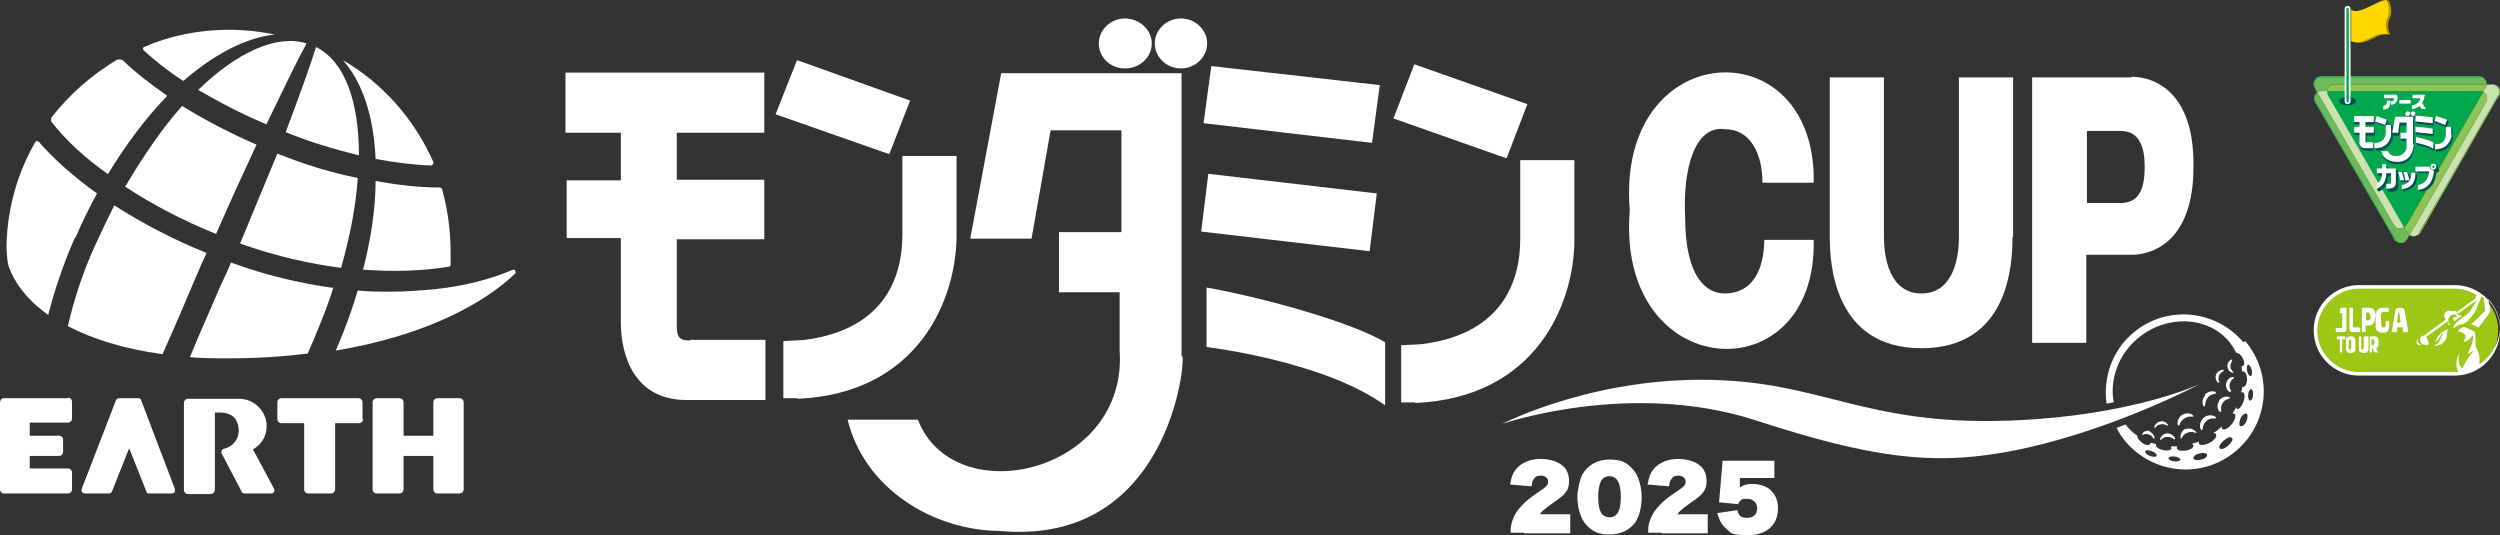
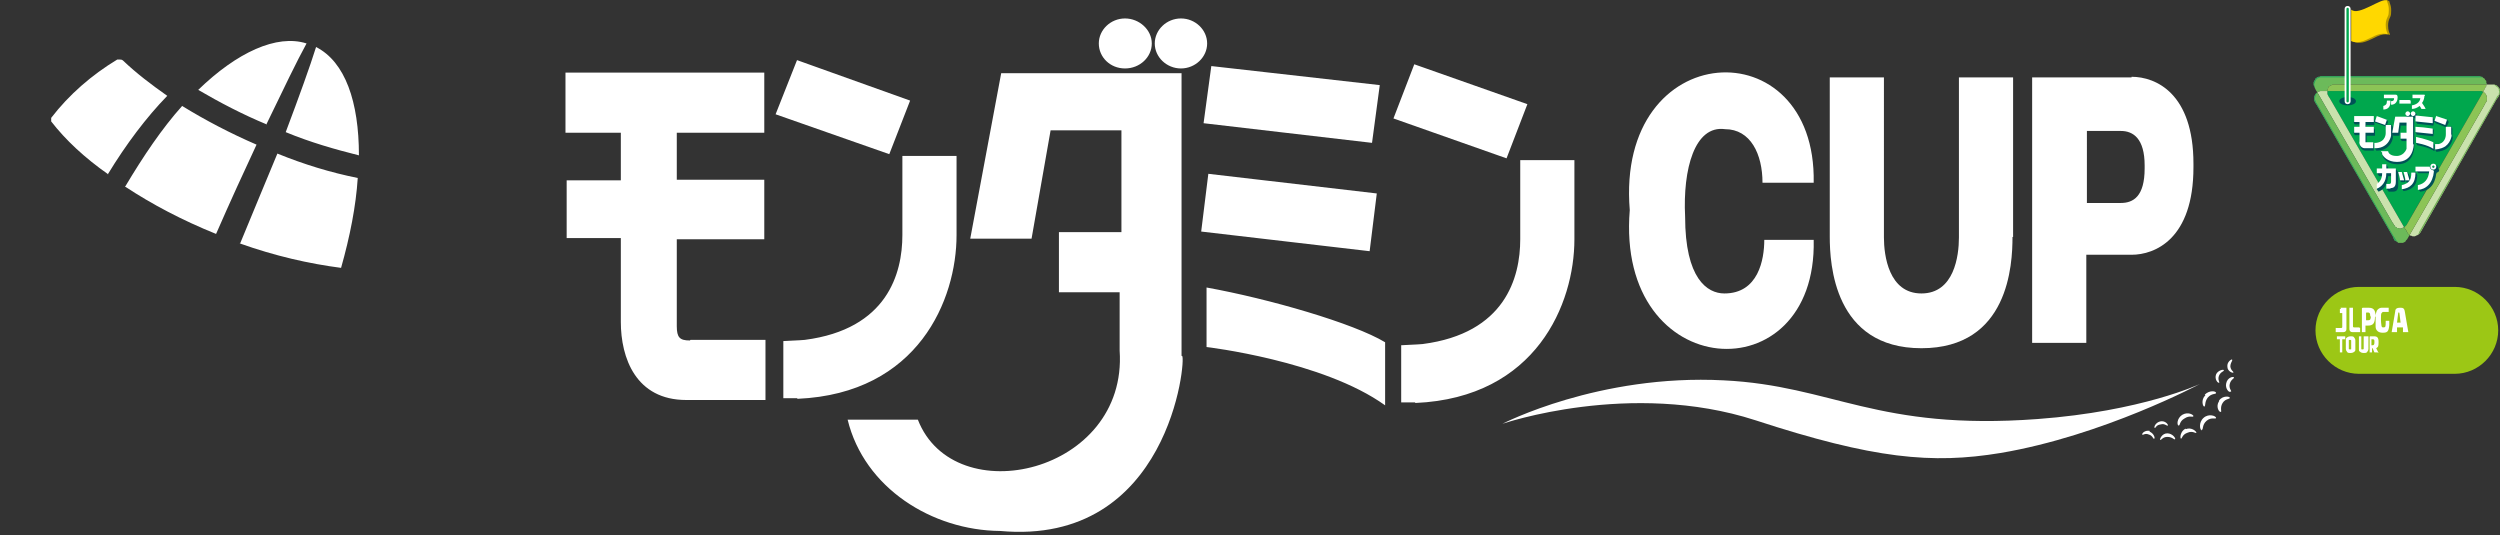
<svg xmlns="http://www.w3.org/2000/svg" id="_レイヤー_1" width="420" height="89.9" data-name="レイヤー_1" version="1.1">
  <rect width="100%" height="100%" fill="#333333" stroke="none" />
  <defs>
    <style>.st0{fill:#2aa25c}.st1,.st2{fill:#fff}.st2{fill-rule:evenodd}.st3{fill:#00a74d}.st6{fill:#8cc456}.st8{fill:#005257}.st9{fill:#cae2ad}.st12{fill:#6cba5a}</style>
  </defs>
  <path d="M198.6 59.8c.7.4-2.1 32-30.6 29.4-11.4-.1-22.8-7.2-25.6-18.7h11.8c6.1 15.7 35.3 9 33.9-11.6v-9.8h-10.2V39h10.5V21.9h-11.9l-3.2 18.2H163l5.2-27.8h30.3v47.5Z" class="st2" />
  <path d="M296.4 40.3h8.3c.6 26.1-33.3 24.2-30.9-5-2.4-29.2 31.4-30.8 30.9-4.6h-8.6c0-4.8-2-9-6.3-9-5.1-.7-7.1 6.7-6.7 14.7 0 10.4 3.7 12.9 6.6 12.9 5.7 0 6.7-5.7 6.7-9Z" class="st1" />
  <path d="M396.3 62.8c-4 0-7.3-3.3-7.3-7.3s3.3-7.3 7.3-7.3h16.1c4 0 7.3 3.3 7.3 7.3s-3.3 7.3-7.3 7.3h-16.1Z" style="fill:#9cc715" />
-   <path d="M411.6 54.4v.2s-.3 0-.3-.2v-.2c.1 0 .2.2.2.3m-.2.7c-.1.3-.2.5-.2.9 0 .5-.2 1.1-.8 1.6-.5.4-1 .4-1.5.4.7-.2 1-.7 1.1-.9.2-.5.4-.8.5-1.1V56s-.2.1-.2.2c-.5.5-.5 1.2-1.2 1.2.3-.1.3-.4.5-.7 0-.1.1-.3.3-.4.5-.7 1.2-.9 1.5-1m-4.9 2.3c0 .1.2.3.4.4h-.1c-.1 0-.4 0-.5-.1l-.2-.2v-.5c0-.1.1-.2.2-.2 0 .1-.1.3 0 .6m10.3 3.6c.2-.9 0-1.9-.5-2.8 0-.1-.1-.3-.1-.5 0-.6 0-1.8-.2-2.2-.5-.3-1.5-.7-1.8-.8-.2.1-.6.3-.9.6v.2c1 .1 1.2.6 1.2.9s-.1.4-.3.6v.2c.6 0 1.2-.5 1.4-1h.2c0 1-.4 2-.9 2.9 0 0 0 .2.1.1.3-.2.5-.3.8-.4 0 0 .2 0 0 .1-.8.8-1.4 1.8-1.8 2.8h-.1c-.4-.5-.8-1.4-.4-2.4 0 0 0-.2-.1 0-.4.7-.5 1.5-.4 1.9 0 .5.2.8.3 1.1H396.3c-3.9 0-7-3.2-7-7s3.2-7 7-7h16.1c1.4 0 2.6.4 3.7 1.1v.1h-.2v.4l-3.1 2.3c-.3-.2-.6-.2-.8-.2 0 0 .2 0 .2.1v.1c-.6-.4-1.3-.2-1.5.3-.2.3 0 .8.2 1-.3.2-3.6 2.6-3.7 2.7-.2 0-.4 0-.5.2 0 0 0 .1-.1.2v.4c0 .3.2.6.5.7.3 0 .8.1.9 0v-.1c0-.3-.1-.7-.4-1.2l3.6-2.6s.2.1.3.2c-.3-.3-.2-.7 0-1 .3-.4.8-.4.9-.4 0 0 .3.2.4.2v.2c-.3 0-.5.1-.6.2-.1 0-.2.2 0 .3 0 0 0 .1.1.2h.2l.3-.3c.2-.2.5-.3.7-.5 0-.1-.1-.2-.2-.2v.2h-.1c0-.2-.3-.2-.5-.4v-.1h.4c.6-.4 2.3-1.7 3-2.1 0 0 .1 0 0 0-.2.3-.6 1-.7 1.1-.2.3-.4.7-.4.7-.6.7-1.2.9-1.9 1.5l-.7.7c-.2.2-.2.5-.2.7.6-.7 1.3-.6 1.9-.9.4-.2.8-.7 1.4-1.5.1-.1.3-.4.4-.6.3-.7.4-1 .5-1.2.3-.8.4-.9.4-1.1h.2c.2 0 .2.2.3.3 0 .3.2 1.7.2 2-.3.3-1.4 1.5-2.3 2.2v.1c.3.1.8.3 1.1.5h.1c.6-.7 1.9-2.5 2-2.8 0-.3-.2-1.2-.4-2 1.2 1.3 2 3 2 4.9s-1.2 4.4-2.9 5.7m-4.7-12.9h-16.1c-4.2 0-7.6 3.4-7.6 7.6s3.4 7.6 7.6 7.6h16.1c4.2 0 7.6-3.4 7.6-7.6s-3.4-7.6-7.6-7.6" class="st1" />
  <path d="M397.1 56.5V58.6s0 .1-.2.1-.2 0-.2-.1V56.5h-.4V58.6c0 .3 0 .4.2.5.1.1.3.2.6.2s.5 0 .6-.2c.1-.1.2-.3.2-.5V56.5h-.4Zm1.3 1.5h.2c.2 0 .3-.1.3-.5s0-.5-.3-.5h-.2v.8m1 1.4h-.5l-.3-.7h-.1v.7h-.4v-2.6s0-.1.1-.1h.6c.6 0 .8.2.8 1s-.1.8-.4 1l.4.8m-5-1.4v.7s0 .1.2.1.2 0 .2-.1v-1.4s0-.1-.2-.1-.2 0-.2.1v.7m-.5.7v-1.4c0-.3 0-.4.2-.5.1-.1.3-.2.6-.2s.5 0 .6.2c.1.1.2.3.2.5v1.4c0 .3 0 .4-.2.5-.1.1-.3.2-.6.2s-.5 0-.6-.2c-.1-.1-.2-.3-.2-.5m-.1-2.1v.5h-.5v2.2h-.4V57h-.5v-.5h1.5M398.2 53.2c0-.4 0-.7-.4-.7h-.2s-.1 0-.1.1v1.2h.4c.3 0 .4-.2.4-.7m.7.1c0 1.2-.4 1.5-1.2 1.5h-.4v1.1h-.6v-3.9c0-.1 0-.2.2-.2h.9c.8 0 1.2.3 1.2 1.5m1.7.7c0 1 0 1.1-.4 1.1-.2 0-.2 0-.3-.2 0-.1-.1-.5-.1-1.1 0-.6 0-1 .1-1.1l.2-.2h1v-.7h-1.2c-.3 0-.6.2-.8.5-.1.3-.2.6-.2.9v1.7c0 .4.1.6.3.8.2.2.5.3.9.3.8 0 1-.2 1.1-1.3v-.7c0-.1 0 0 0 0h-.6m1.8.3h.7l-.2-1.6s0-.1-.1-.1-.1 0-.1.1l-.2 1.6m1.7 1.6h-.7V55h-1v.8H401.8l.6-3.5c0-.5.4-.6.8-.6s.7 0 .8.6l.6 3.5Zm-8.1-.8h-.8c-.1 0-.2 0-.2-.2v-3.1h-.6v3.6c0 .3.2.5.5.5h1.3v-.7m-3.3-3.4h1v3.6c0 .3-.2.5-.5.5h-1.3v-.7H393.3c.1 0 .2 0 .2-.2v-2.3h-.4v-.7h.2" class="st1" />
  <path d="m408.9 29.8 8.3-14.4h-.1l-.2-.1H391v.5l.2.4.2.3 12.5 21.7.1-.1.1-.1.2-.2 4.2-7.4.4-.6z" class="st3" />
  <path d="m389.3 15.5-.2-.3-.2-.4-.1-.3-.1-.2v-.5l.1-.2.2-.3v-.1l.3-.2.2-.1h.2l.2-.1H416.6l.2.1h.2l.2.2.2.1.1.2.2.2v.3l.1.2-.1.1h-25.8l-.2.1-.2.1-.2.1-.1.1-.1.3-.1.2v.2h-1.2l-.2.1-.3.1z" class="st12" />
  <path d="M417.1 15.4h.1l.2-.4.2-.4.1-.1V14.2h-25.8l-.2.1-.2.1-.2.1-.1.1-.1.3-.1.2v.2H416.9l.2.1z" class="st6" />
  <path d="M418.3 14.2h-.6V14.5l-.1.1-.2.4-.2.4.1.1.2.2.1.1.1.2.1.3V16.9l-.1.2-.2.3-.2.4-12.5 21.7.2.1h.1l.2.1h.4l.2-.1.2-.1.2-.1.1-.1.1-.1.1-.1 12.8-22.4.3-.4.2-.4v-.1l.1-.2v-.4l-.1-.3-.1-.2-.2-.2-.1-.1-.2-.1-.3-.1h-.7zM403.1 38.4H403.4l.2-.1.2-.1h.1l-12.5-21.7-.2-.3-.2-.4v-.5h-1.2l-.2.1-.3.1 12.7 22 .1.1v.1l.2.2.1.2.2.1.1.1h.2l.2.1z" class="st9" />
  <path d="m404.7 39.4.1.1 12.5-21.7.2-.4.2-.3.1-.2V16.3l-.1-.3-.1-.2-.1-.1-.2-.2-.1-.1-12.9 22.4-.2.2-.1.1-.1.1.4.6v.1l.1.1.1.2.2.2z" class="st6" />
  <path d="M403.2 40.8h.5l.2-.1.2-.1.1-.2.1-.1.1-.1.4-.7-.1-.1-.2-.2-.1-.2-.1-.1v-.1l-.4-.6h-.1l-.2.1-.2.1H403.1l-.2-.1h-.2l-.1-.1-.2-.1-.1-.2-.2-.2v-.1l-.1-.1-12.7-22-.2.2-.1.1-.1.2-.1.2v.7l.2.4.2.3 12.9 22.3v.1l.1.2.1.2.2.1.2.1.1.1.1.1h.3z" class="st12" />
  <path d="m402.4 40.1-.1-.2-.1-.1-12.9-22.3-.2-.3-.1-.3-.1-.2v-.2l.1-.3V16h.1v-.2h.1v-.2h.1v-.1l-.2.2-.1.1-.1.2-.1.2v.7l.2.4.2.3 12.9 22.3v.1l.1.2.1.2.2.1.2.1.1.1-.4-.6z" class="st0" />
  <path d="M418.6 14.2H418.9l.1.1h.2v.1h.1v.1h.1v.1h.1l.2.2.1.2v.2l.1.3-.1.1V15.9l-.3.3-.2.4L406.4 39v.1l-.3.5v-.1l.2-.1.1-.1.1-.1.1-.1 12.8-22.4.3-.4.2-.4v-.1l.1-.2v-.4l-.1-.3-.1-.2-.2-.2-.1-.1-.2-.1-.3-.1h-.4z" style="fill:#71af55" />
  <path d="M416.3 13H389.7l-.2.1-.2.1-.1.1-.1.1-.1.2-.1.2v.2h-.1v.4h.1v.4h.1v.1l-.1-.2-.1-.2-.1-.2v-.5l.1-.2.2-.3v-.1l.3-.2.2-.1h.2l.2-.1H416.6l.2.1h.2l.1.1h-.8z" class="st0" />
  <path d="M404.8 16.8h-1.7v.6h1.9v-.3c0-.2 0-.3-.3-.3M402.5 15.9h-2v.6h1.7v.1c0 .2-.1.4-.5.4v.6c.9 0 1.1-.8 1.1-1.2s-.1-.5-.4-.5M407.4 16.1c0-.2-.1-.2-.2-.2h-1.9v.6h1.3v.1c-.1.6-.7 1-1.4 1.1v.6c.5 0 .9-.2 1.3-.5.1.1.2.3.3.5h.7c-.1-.3-.4-.7-.6-1 .3-.4.4-.9.4-1.2" class="st1" />
  <path d="M401 17c0 .5-.2.7-.6.8v.6c.8 0 1.2-.5 1.2-1.3v-.2h-.6v.2Z" class="st1" />
  <path d="m409.5 19.8 1.6.3.3.4-.4.9-1.8-.7-.3-.3.6-.6zM401.4 25.7s0 .2.1.3c.2.2.5.5 1.3.6 0 0 1.2.1 1.7-1.2v-1.7h-1l-.2-.3.2-.6h1v-1.7h-1.2v.2l-.2 1.5h-1l-.2-.3.8-2.4 2.7-.3.2.3v4.6s0 2.9-2.8 2.9c-1.6 0-2.3-.9-2.5-1.3V26c-.1 0-.2-.2-.2-.2l.9-.3.2.3ZM409 24.4v1c-1-.7-2.9-1-2.9-1l-.2-.4.2-.6s1.7 0 2.6.6l.2.3ZM412.1 22.9s0 1.3-1.1 2.1c-.8.5-1.7.5-1.7.5l-.2-.4.2-.6h.6c1.3-.3 1.2-1.7 1.2-1.7v-1.2l.7-.4.2.4v1.5ZM397.4 24.3h.2l1-.4.2.4v1h-1.4c-.9 0-1-1.1-.9-1.1v-1.5h-.9l-.2-.4.2-.6h.9v-.8h-.9l-.2-.3.2-.6 3-.3.3.3v1h-1.4v.8l1.2-.4.3.4v1h-1.4v1.6Z" class="st8" />
  <path d="M402 23.2s-.3 2-2.5 2.1H399.2l-.2-.4.2-.6h.3c1.7-.2 1.6-1.7 1.6-1.7v-1.3l.6-.4.3.4v1.8ZM408.9 21.9l-.1 1-2.8-.3-.2-.4.3-.6 1.2.2 1.4-.2.2.3zM401.2 20.5l-.3.8h-.2v-.1l-1.7-.6-.1-.2v-.1l.5-.5v-.1l1.6.4.2.4zM409 20.2l-.2.9-2.7-.3-.3-.4.4-.6h2.5l.3.4zM405.2 19.1c0-.2.3 0 .5 0s.1-.2.1-.2.3.5.3.6c0 .2-.2.4-.4.4s-.6-.5-.6-.5v-.3Z" class="st8" />
  <path d="M404.2 19.2c0-.2.3 0 .6 0s.1-.2.1-.2.3.4.3.6-.2.4-.4.4-.5-.4-.6-.6v-.2Z" class="st8" />
  <path d="M404.1 19.1c0-.2.2-.4.4-.4s.4.2.4.4-.2.4-.4.4-.4-.2-.4-.4m.9 0c0-.2.2-.4.4-.4s.4.2.4.4-.2.4-.4.4-.4-.2-.4-.4m3.7.7v.9c-.1 0-2.9-.3-2.9-.3v-1c.1 0 2.9.3 2.9.3Zm-7.7.3-.3.9-1.7-.6.3-.9 1.9.7Zm8.3-.6 1.8.6-.3.9-1.8-.7.3-.9Zm-.6 2.1v.9c-.1 0-2.9-.3-2.9-.3v-.9c.1 0 1.3.1 1.3.1l1.6.2Zm-7 1.2s-.3 2-2.5 2.1H398.9V24h.3c1.7-.2 1.6-1.7 1.6-1.7V21h.9v1.8Zm-4.5 1.1h1.5v1h-1.4c-.9 0-1-1.1-.9-1.1v-1.5h-.9v-1h.9v-.8h-.9v-1h3.3v1h-1.4v.8h1.4v1h-1.4v1.6Zm14.7-1.4s0 1.3-1.1 2.1c-.8.5-1.7.5-1.7.5v-.9h.6c1.3-.3 1.2-1.7 1.2-1.7v-1.2h.9v1.5Zm-3.1 1.5v1c-1-.7-2.9-1-2.9-1v-1s1.9.4 2.9.9Zm-3.3.3s0 2.9-2.8 2.9c-1.6 0-2.3-.9-2.5-1.3v-.3c-.1 0-.2-.2-.2-.2h1.2c0 .1.2.8 1.4.8 0 0 1.2.1 1.7-1.2v-1.7h-1v-1h1v-1.7h-1.2v.2l-.2 1.5h-1l.5-2.7h3v4.6Z" class="st1" />
  <path d="M405.3 29.1v.2c0 1.2-.3 1.8-1.2 2.1l.2-.4h-.6c0 .1-.2.7-.2.7l.3.4c1.4-.2 2.3-.9 2.3-2.7l-.3-.5-.4.2Zm-1.1.7-.1.5.3.4h.7c0-.4-.2-1-.4-1.4l-.3-.4-.4.2.2.7Zm-2.1-1.2v.2h-.9v-.7l-.3-.4-.4.2V28.8h-.5l.2-.3h-.6c0 .1-.2.7-.2.7l.3.4h.9c0 .7-.3 1.2-.7 1.6h-.4l-.2.6.3.4c.8-.3 1.5-1.1 1.6-2.6h.9V31c0 .3 0 .4-.3.4h-.1v-.3c.1 0-.5.1-.5.1l-.2.6.3.4h.7c.6 0 .9-.3.9-1.1v-2.2l-.3-.4-.4.2Zm6.5.1c0-.1-.1-.2-.1-.4l.2.3Zm1-.3v-.3l-.2-.4-.2.2c-.2 0-.4.2-.4.3h-.1l-.3-.3-.4.2v.2h-1.5v-.2h-.3l-.2.6.3.4h2.3c-.1 1.1-.6 1.9-1.5 2.2v-.2l-.6.1-.2.6.3.4c1.4-.1 2.5-1.1 2.7-3.1V29c.3 0 .5-.2.5-.5m-6.1.8-.3-.4-.4.2.2.7v.4c-.1 0 .2.4.2.4h.7c0-.4-.2-1-.4-1.4" class="st8" />
  <path d="M401.6 31.7h-.7v-.8h.5c.2 0 .3-.1.3-.4v-1.4h-.8c0 1.5-.8 2.3-1.6 2.6v-.8c.5-.3.9-.9.9-1.8h-.9v-.8h.9v-.7h.7v.7h1.6v2.2c0 .8-.3 1.1-.9 1.1M404.1 30.3c0-.4-.2-1-.3-1.4h.6c.1.4.3 1 .4 1.4h-.7Zm-.6 1.4v-.6c1.2-.3 1.6-.8 1.6-2.1h.7c0 1.9-.9 2.6-2.3 2.8m-.3-1.5c0-.4-.2-1-.3-1.4h.6c.1.4.3 1 .4 1.4h-.6ZM408.8 28.2c-.1 0-.2-.1-.2-.2s.1-.2.2-.2.2.1.2.2-.1.2-.2.2m0-.7c-.3 0-.5.2-.5.5s.2.5.5.5.5-.2.5-.5-.2-.5-.5-.5" class="st1" />
  <path d="M408.8 28.6c-.3 0-.6-.3-.6-.6h-2.4v.8h2.3c-.1 1.3-.8 2.1-1.9 2.3v.8c1.4-.1 2.5-1.1 2.7-3.1Z" class="st1" />
  <path d="M395.8 17c0 .4-.6.7-1.4.7s-1.4-.3-1.4-.7.6-.7 1.4-.7 1.4.3 1.4.7" style="fill:#005256" />
  <path d="M394.9 16.9V1.5c0-.3-.2-.5-.5-.5s-.5.2-.5.5V17c0 .3.2.5.5.5s.5-.2.5-.5" class="st1" />
  <path d="M394.6 16.9V1.5c0-.1-.1-.2-.2-.2s-.2.1-.2.2V17c0 .1.1.2.2.2s.2-.1.2-.2" class="st3" />
  <path d="m401 0 .4.2c.1.5.4.8.3 2 0 .8-.5.9-.5 2.1 0 .8.2 1.2.3 1.4 0 .2 0 .2-.2.1-.7-.1-1.2 0-1.9.3-1.3.6-2.7 1.5-4 .9l-.4-.2 6-6.9Z" style="fill:#b89800" />
  <path d="M395 1.6c1.2 1.2 5.2-2.1 6-1.5.1.5.4.8.3 2 0 .8-.5.9-.5 2.1 0 .8.2 1.2.3 1.4 0 .2 0 .2-.2.1-.7-.1-1.2 0-1.9.3-1.3.6-2.7 1.5-4 .9V1.6Z" style="fill:#ffd800" />
  <path d="M232.7 57.5v10.6c-10.4-7.5-30-9.8-30-9.8v-10c10.5 1.9 24.7 6 30 9.2M116 57.1h12.6v10.1h-13.3c-8.5 0-11-7.1-11-13.1V40h-9.1v-9.7h9.1v-8H95V12.2h33.4v10.1h-14.7v7.9h14.7v10h-14.7v14.6c0 1.9.5 2.4 2.2 2.4M133.9 66.9c-1.7 0 0 0 0 0h-2.3v-9.6c2.5-.1 3.6-.2 3.6-.2 13.9-1.8 16.4-11.2 16.4-17.6V26.2h9.1v13.3c0 10.8-6.4 26.6-26.7 27.5M231.3 32.5l-1.2 9.7-28.3-3.3 1.2-9.7 28.3 3.3M149.4 25.9l-19.1-6.7 3.6-9.1 19 6.8-3.5 9zM231.8 14.3l-1.3 9.7-28.3-3.3 1.3-9.6 28.3 3.2M194 7.3c0-2.3 2-4.2 4.4-4.2s4.4 1.9 4.4 4.2-2 4.2-4.4 4.2-4.4-1.9-4.4-4.2M184.6 7.3c0-2.3 2-4.2 4.4-4.2s4.5 1.9 4.5 4.2-2 4.2-4.5 4.2-4.4-1.9-4.4-4.2M237.7 67.6c-1.7 0 0 0 0 0h-2.3V58c2.5-.1 3.6-.2 3.6-.2 13.9-1.8 16.4-11.2 16.4-17.6V26.9h9.1v13.3c0 10.8-6.4 26.6-26.7 27.5M253.1 26.6l-19-6.7 3.5-9.1 19 6.7-3.5 9.1z" class="st2" />
  <path d="M338.2 39.8V13h-9.1v26.9c0 3.1-.8 9.4-6.3 9.4s-6.3-6.4-6.3-9.4V13h-9.1v26.8c0 4.5.7 18.7 15.4 18.7s15.3-14.1 15.3-18.7M358.1 13h-16.7v44.6h9.1V42.8h7.6c3.9 0 10.4-2.6 10.4-14.7v-.6c0-11.8-6.3-14.6-10.4-14.6m2.2 15.4c0 4.7-1.9 5.8-4 5.8h-5.7V22h5.7c2.1 0 4 1.3 4 5.8v.5Z" class="st1" />
  <path d="M369.9 72.2c.3 0 0-.8.8-1.5s1.6-.2 1.6-.5-1.2-.8-2.1 0c-.9.8-.6 2.1-.3 2.1M367.2 72c-.9.4-1 1.6-.8 1.7.2 0 .2-.7 1.1-1 .9-.4 1.4.2 1.5 0 0-.2-.8-1-1.8-.6M362.9 73.9c.2.1.4-.5 1.2-.5.9 0 1.1.5 1.3.4.2-.1-.4-1-1.3-1s-1.3 1-1.2 1.1M370.5 66.4c-.8.8-.4 1.9-.2 1.9.3 0 0-.7.6-1.5.7-.8 1.4-.5 1.4-.8 0-.3-1.1-.5-1.9.3M372.3 62.9c-.3.8.3 1.5.5 1.4.2 0-.3-.5 0-1.2s.9-.7.8-.9c0-.2-1 0-1.3.7M366.6 69.7c-.9.6-.9 1.7-.6 1.8.3 0 .1-.7 1-1.2.9-.6 1.4-.1 1.5-.4 0-.2-.9-.8-1.9-.2M362.9 70.8c-.8.2-1.1 1-.9 1.1.2 0 .2-.5 1-.6.7-.2 1 .3 1.2.2.1-.2-.5-.9-1.3-.7M361.2 72.4c-.8-.2-1.4.4-1.3.6.1.2.4-.3 1.1 0 .7.2.7.8.9.7.2 0 0-.9-.8-1.2M372.8 67.4c-.6.9 0 1.9.3 1.8.2 0-.2-.7.3-1.5s1.3-.6 1.2-.9c0-.2-1.2-.4-1.8.5M374.8 65.8c.2-.1-.4-.5-.2-1.3s.8-.9.7-1.1c-.1-.2-1.1 0-1.3 1-.2.9.5 1.6.7 1.4M375 60.4c-.1-.1-.9.4-.8 1.2 0 .8.9 1.1 1 1 .1-.2-.4-.3-.5-1 0-.7.4-1 .3-1.1" class="st2" />
-   <path d="M376.9 57.5c-4.7-5.5-12.9-6.3-18.5-1.6-3.6 3-5.1 7.6-4.5 11.9.4 0 .8-.2 1.2-.2-.7-3.7.7-8 4.1-10.8 4.8-4 11.7-3.7 15.3.6.4.5.8 1.1 1.1 1.7 0 0 .1.2.2.2.3 0 .7.3 1 .9.3.6.3 1.2 0 1.3h-.1s-.1 0-.1.1c0 .3 0 .6.1.8 0 .1 0 0 .2 0 .3 0 .6.6.6 1.3 0 .7-.3 1.3-.6 1.3h-.2c0 .3-.1.6-.2.9h.3c.3.1.4.8.1 1.6-.3.7-.7 1.3-1 1.2-.1 0-.2-.1-.2-.3-.2.3-.4.7-.6 1v.1h.3c.3.2.1 1-.4 1.7-.6.7-1.2 1.1-1.6.9-.1 0-.2-.3-.1-.5-.2.2-.4.4-.7.6-.2.2-.5.4-.7.5v.1c.2 0 .4 0 .4.2.2.3-.3 1-1.1 1.4-.8.4-1.6.5-1.8.1v-.3s0-.1 0 0c-.2 0-.4.2-.6.2-.2 0-.4.1-.5.2v.1c.2 0 .2.1.2.2 0 .3-.5.7-1.3.8-.8.1-1.4 0-1.5-.4 0-.2.2-.4 0-.3h-.9c-.2 0 0 .2 0 .3 0 .3-.7.5-1.4.3-.7-.1-1.2-.5-1.2-.8 0 0 .1-.2 0-.2-.3 0-.5-.2-.8-.2-.2 0-.1.1-.2.2-.2.3-.8.2-1.3-.2-.6-.4-.9-.9-.8-1.1 0 0 0-.1-.3-.3-.3-.2-.9-.7-1.4-1.3-.1-.1-.2-.3-.3-.4l-1.5.6c.4.8.9 1.6 1.5 2.3 4.7 5.5 12.9 6.3 18.5 1.6 5.6-4.7 6.3-12.9 1.6-18.5m-16 19.3c-.5-.2-.9-.5-.8-.8 0-.2.6-.2 1.1 0 .5.2.9.5.8.8 0 .2-.6.2-1.1 0m4.1.9c-.5 0-1-.3-1-.5s.5-.4 1-.3c.5 0 1 .3 1 .5s-.5.4-1 .3m4.5-.3c-.6.2-1.2.1-1.3-.2 0-.3.3-.7 1-.8.6-.2 1.2-.1 1.3.2 0 .3-.3.7-1 .8m4.5-2.3c-.6.5-1.2.7-1.4.4-.2-.2.1-.8.7-1.3s1.2-.7 1.4-.4c.2.2-.1.8-.7 1.3m3.4-13.6c.2 0 .5.4.6.9.1.5 0 1-.2 1s-.5-.4-.6-.9c-.1-.5 0-1 .2-1.1m-.3 9.6c-.3.6-.7.9-1 .8-.3-.1-.2-.7 0-1.3.3-.6.7-.9 1-.8.3.1.2.7 0 1.3m.6-3.5c-.2 0-.4-.5-.3-1 0-.5.3-1 .5-.9.2 0 .4.5.3 1 0 .5-.3 1-.5.9" class="st2" />
  <path d="M252.4 71.2s16.2-8.4 37.2-7.3c18.3.9 25.7 8.5 52.7 6.5 17.6-1.3 27.3-5.9 27.3-5.9s-16.3 8.7-33.5 11.6c-11.5 1.9-21.3 1-41.2-5.5-21-6.8-42.5.6-42.5.6M40.3 40.9c5.9 2.1 11.6 3.4 17 4.1 1.5-5.3 2.5-10.4 2.8-15.1-4.5-.9-9.1-2.3-13.5-4.1-1.9 4.5-4 9.7-6.3 15.2M44.7 21c2.9-6 5.2-10.8 6.8-13.7-5-1.6-11.7 1.5-18.2 7.8 3.6 2.1 7.4 4.1 11.5 5.8M21.1 31.4c4.4 2.9 9.5 5.6 15.2 7.9 2.4-5.5 4.7-10.5 6.8-15-4.4-1.9-8.6-4.1-12.5-6.5-3.4 3.8-6.5 8.4-9.6 13.6M53.1 7.9c-1 3.2-2.8 8.2-5.1 14.3 4.1 1.7 8.3 2.9 12.3 3.9 0-9-2.3-15.7-7.2-18.2M18.1 29.3c3.1-5.1 6.5-9.6 10-13.2-2.7-1.9-5.2-3.8-7.4-5.9-.2-.2-.4-.2-.6-.2h-.4c-4.3 2.6-8.1 5.9-11.1 9.8v.6c2.4 3.1 5.6 6.1 9.6 8.9" class="st1" />
-   <path d="M63.1 26.7c3.2.6 6.4 1 9.3 1.1.2 0 .4-.2.4-.4v-.2C69.6 20 64.3 14 57.6 10.1c3.3 3.7 5.2 9.5 5.5 16.6M24 8.1s0 .2.1.3c1.9 1.8 4.2 3.6 6.7 5.2C36 9.1 41.3 6.3 46.2 5.8c-2.5-.5-5.1-.8-7.7-.8-5.1 0-10 1-14.3 2.9-.1 0-.2.2-.2.3M61 45.3c5.3.4 10.2.2 14.4-.5.2 0 .3-.2.3-.4v-2.1c0-3.6-.5-7.1-1.4-10.4 0-.2-.2-.4-.4-.4-3.4 0-7-.4-10.8-1.1 0 4.7-.8 9.8-2.1 14.9M11.6 54.9c3.9 2 9.1 3.7 15.7 4.6 1.9-4.2 3.8-8.7 5.8-13.4.5-1.2 1.1-2.5 1.6-3.6-5.7-2.3-10.8-5-15.5-8-1.1 2.2-2.2 4.5-3.3 6.9-2 4.4-3.5 9-4.5 13.4M12.7 39.9c1.1-2.6 2.3-5 3.6-7.4-3.9-2.8-7.2-5.7-9.8-8.7 0 0-.2-.1-.3-.1s-.2 0-.3.2C3 29 1.3 34.7 1.1 40.9c0 .7 0 2.4.3 3.6l.1.4c.9 2.4 2.8 5.3 6.6 8 1.1-4.3 2.6-8.7 4.5-13M86.6 45.8v-.2c0-.2-.2-.3-.3-.3h-.1c-3.7 1.6-8.3 2.8-13.3 3.3-2.3.2-4.7.4-7.1.4s-3.8 0-5.7-.2c-1 3.4-2.2 6.7-3.7 10.1 15.6-2.6 25.4-8.3 30.2-13M56.2 48.4c-5.9-.8-11.7-2.2-17.4-4.3-.5 1.3-1.1 2.5-1.7 3.8-1.8 4.2-3.6 8.2-5.2 12.1 2 .2 4.2.2 6.5.2 4.8 0 9.3-.3 13.3-.8l.9-2.1c1.3-3.1 2.5-6 3.4-9M77.2 66.9h-3.7c-.4 0-.7.3-.7.7v5.6h-5v-5.6c0-.4-.3-.7-.7-.7h-3.8c-.4 0-.7.3-.7.7v14.6c0 .4.3.7.6.7h3.9c.4 0 .7-.3.7-.7v-5.6h5v5.6c0 .4.3.7.7.7h3.7c.4 0 .7-.3.7-.7V67.6c0-.4-.3-.7-.7-.7M24.9 82.9h4c.3 0 .5-.2.5-.5v-.2l-5.7-15c0-.2-.3-.3-.5-.3H20c-.2 0-.4.1-.5.3l-5.8 15v.2c0 .3.3.5.5.5h4.1c.2 0 .4-.1.5-.3l2.9-7.3 2.9 7.3c0 .2.2.3.4.3M11.4 66.9H.6c-.3 0-.6.3-.6.7v14.6c0 .4.3.7.6.7h10.8c.4 0 .7-.3.7-.7v-2.8c0-.4-.3-.7-.7-.7H5v-2.1h4.9c.4 0 .7-.3.7-.7v-2.1c0-.3-.3-.6-.7-.6H5V71h6.4c.4 0 .7-.3.7-.7v-2.8c0-.4-.3-.7-.7-.7M60.9 70.4v-2.8c0-.4-.3-.7-.7-.7H47.3c-.4 0-.7.3-.7.7v2.8c0 .4.3.7.7.7h3.8v11.1c0 .4.3.7.7.7h3.8c.4 0 .7-.3.7-.7V71.1h4c.4 0 .7-.3.7-.7M36.1 82.3v-13h.8c2 0 3.2 1 3.2 3.1 0 1.5-1.1 2.7-2.5 3-.2 0-.4.3-.4.5v.2l3.4 6.5c0 .2.3.3.5.3h4.5c.3 0 .5-.2.5-.5v-.2l-3.6-6.7c1.4-.8 2.3-2.2 2.3-3.9 0-2.5-2.1-4.6-4.6-4.6h-8.6c-.4 0-.7.3-.7.7v14.6c0 .4.3.7.7.7h3.8c.4 0 .6-.3.7-.6M256.1 89.5h-2.3v-.8c.2-1.5.8-2.7 1.9-3.8.6-.7 1.5-1.4 3-2.4 1.1-.7 1.4-1.1 1.4-1.6s-.5-1-1.2-1-1 .2-1.3.7c-.2.3-.2.5-.3 1.1l-3.6-.3c.2-1.3.5-2 1.1-2.7.9-1 2.3-1.6 4-1.6s3.1.5 3.9 1.3c.6.6.9 1.4.9 2.4s-.2 1.4-.5 1.8c-.3.5-.9 1-2.2 1.9-1.4 1-1.9 1.4-2.2 1.9h5.1v3.2H256ZM266.7 88.4c-.5-.5-.9-1.1-1.1-1.7-.4-1-.6-2.1-.6-3.2s.4-3 .9-3.9c.9-1.5 2.5-2.4 4.5-2.4s2.8.5 3.7 1.4c.5.5.9 1.1 1.1 1.7.4 1 .6 2.1.6 3.2 0 1.7-.4 3.3-1.1 4.3-1 1.3-2.5 2-4.3 2s-2.8-.5-3.7-1.4m5.6-4.9c0-2.3-.6-3.5-1.9-3.5s-1.9 1.1-1.9 3.5.6 3.4 1.9 3.4 1.9-1.1 1.9-3.4M279.2 89.5h-2.3v-.8c.2-1.5.8-2.7 1.9-3.8.6-.7 1.5-1.4 3-2.4 1.1-.7 1.4-1.1 1.4-1.6s-.5-1-1.2-1-1 .2-1.3.7c-.2.3-.2.5-.3 1.1l-3.6-.3c.2-1.3.5-2 1.1-2.7.9-1 2.3-1.6 4-1.6s3.1.5 3.9 1.3c.6.6.9 1.4.9 2.4s-.2 1.4-.5 1.8c-.3.5-.9 1-2.2 1.9-1.4 1-1.9 1.4-2.2 1.9h5.1v3.2H279.1ZM288.8 84.4l.6-7h8.7v2.9h-5.8v1.6c.5-.4 1.2-.6 2-.6 1.1 0 2.2.3 2.9.8 1 .8 1.5 1.9 1.5 3.3 0 2.8-1.9 4.5-5 4.5s-2.9-.4-3.8-1.2c-.7-.6-1-1.2-1.4-2.5l3.4-.5c0 .4.2.6.3.8.3.4.7.5 1.3.5 1.1 0 1.7-.6 1.7-1.6s-.7-1.6-1.7-1.6-.9.1-1.1.3c-.2.2-.3.3-.4.6l-3.1-.3Z" class="st1" />
</svg>